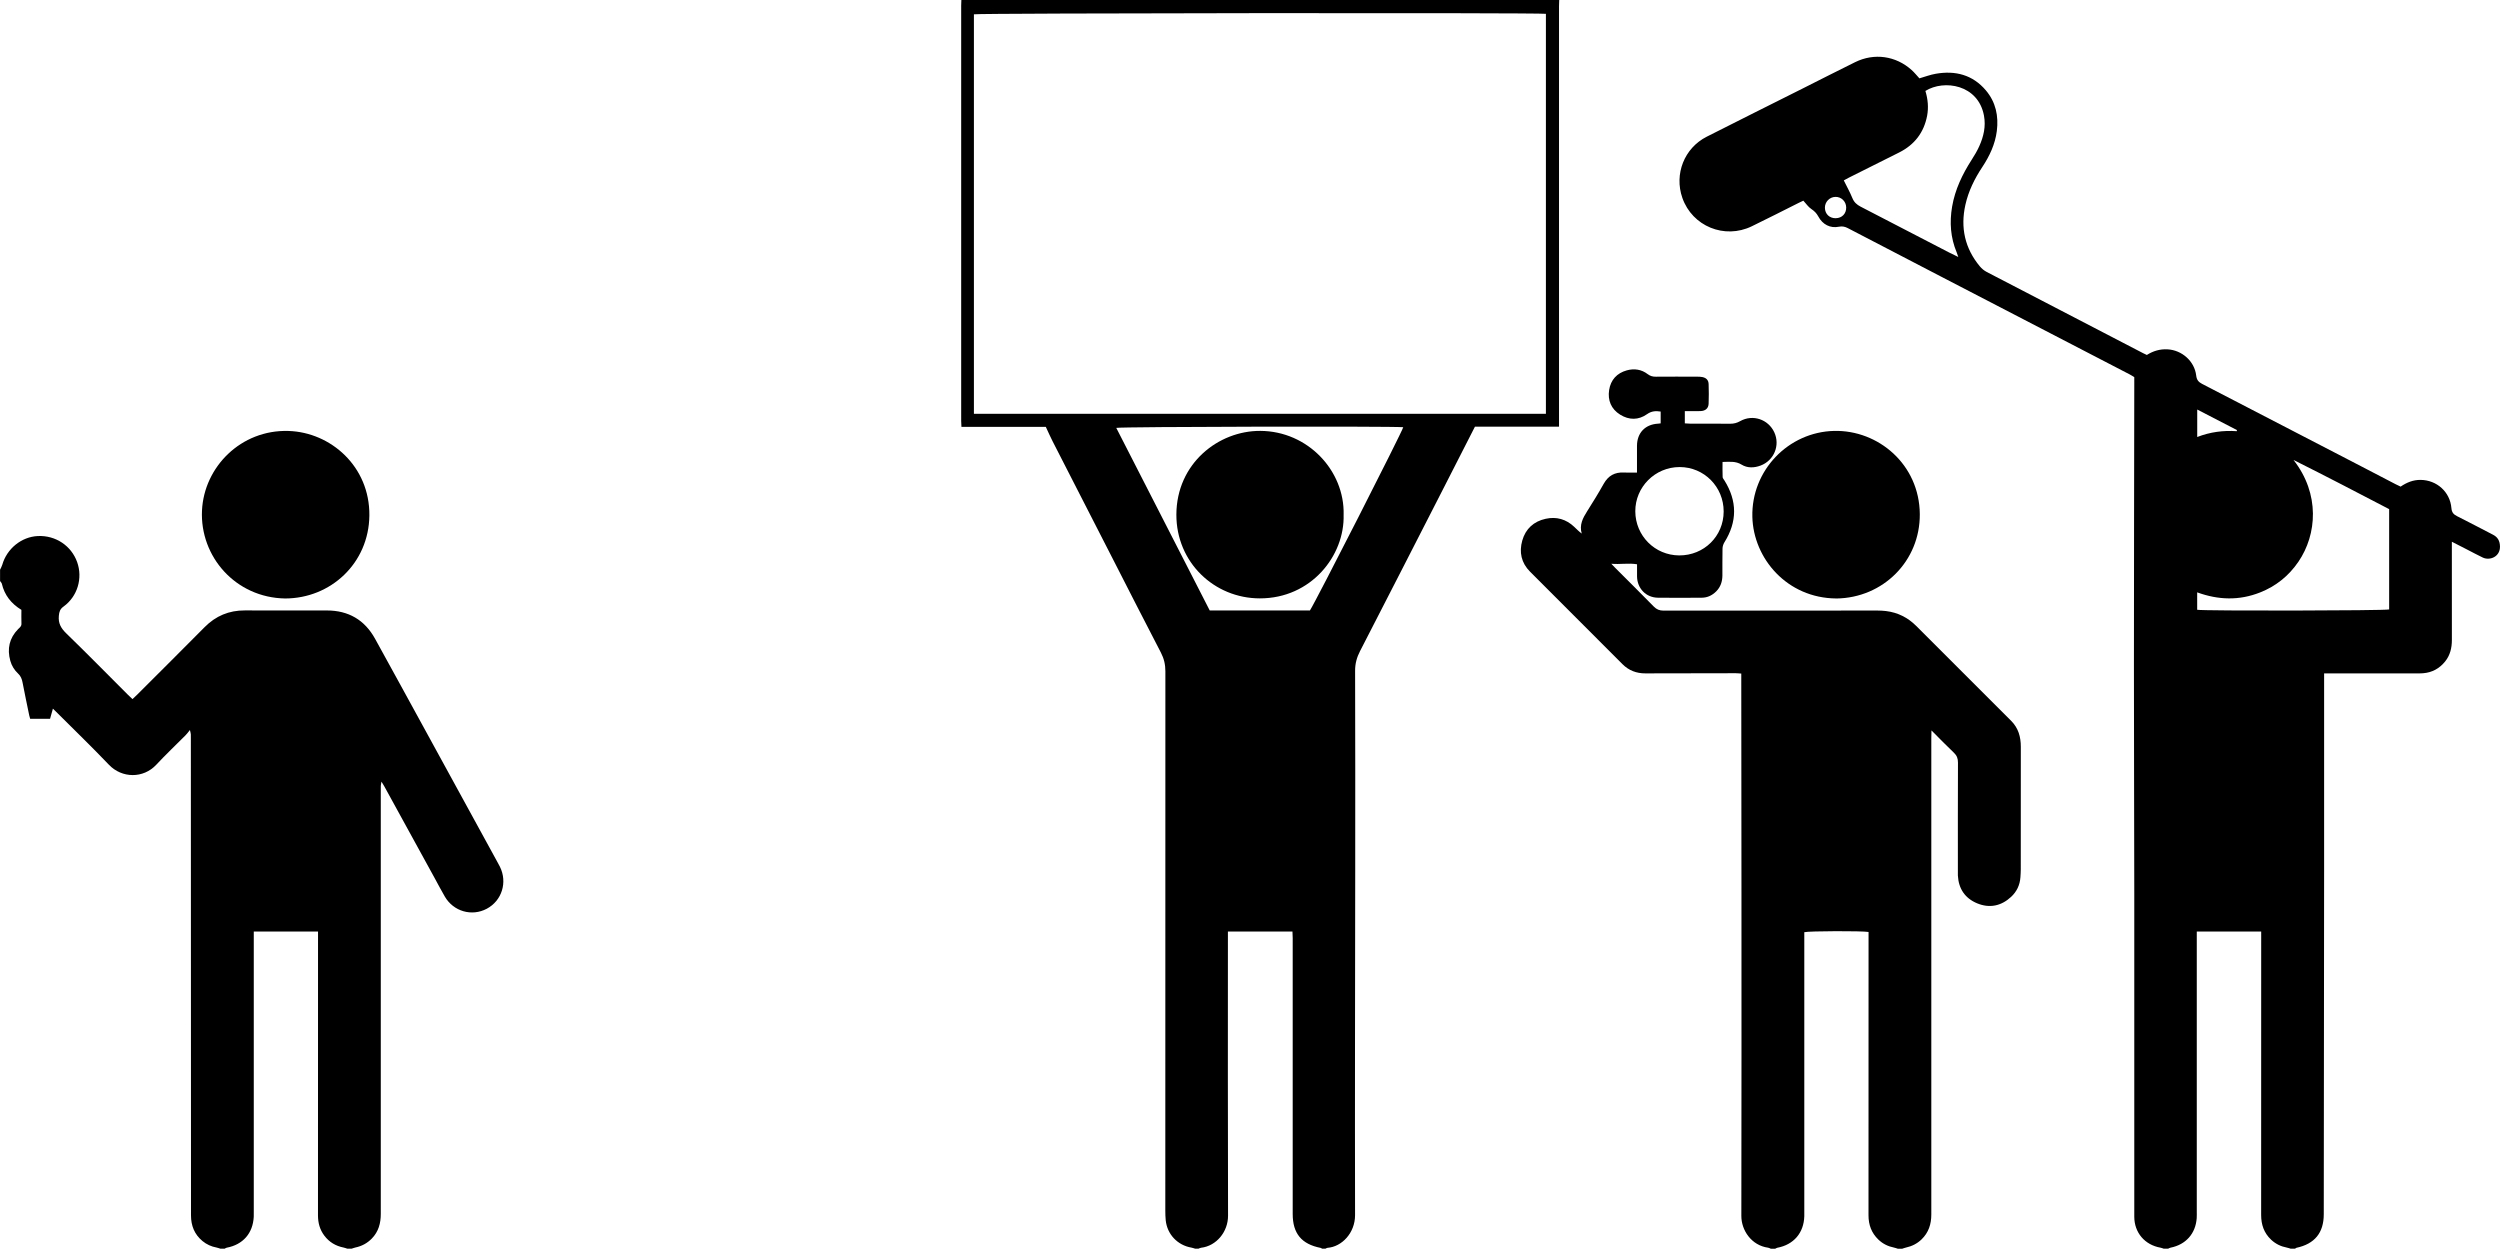
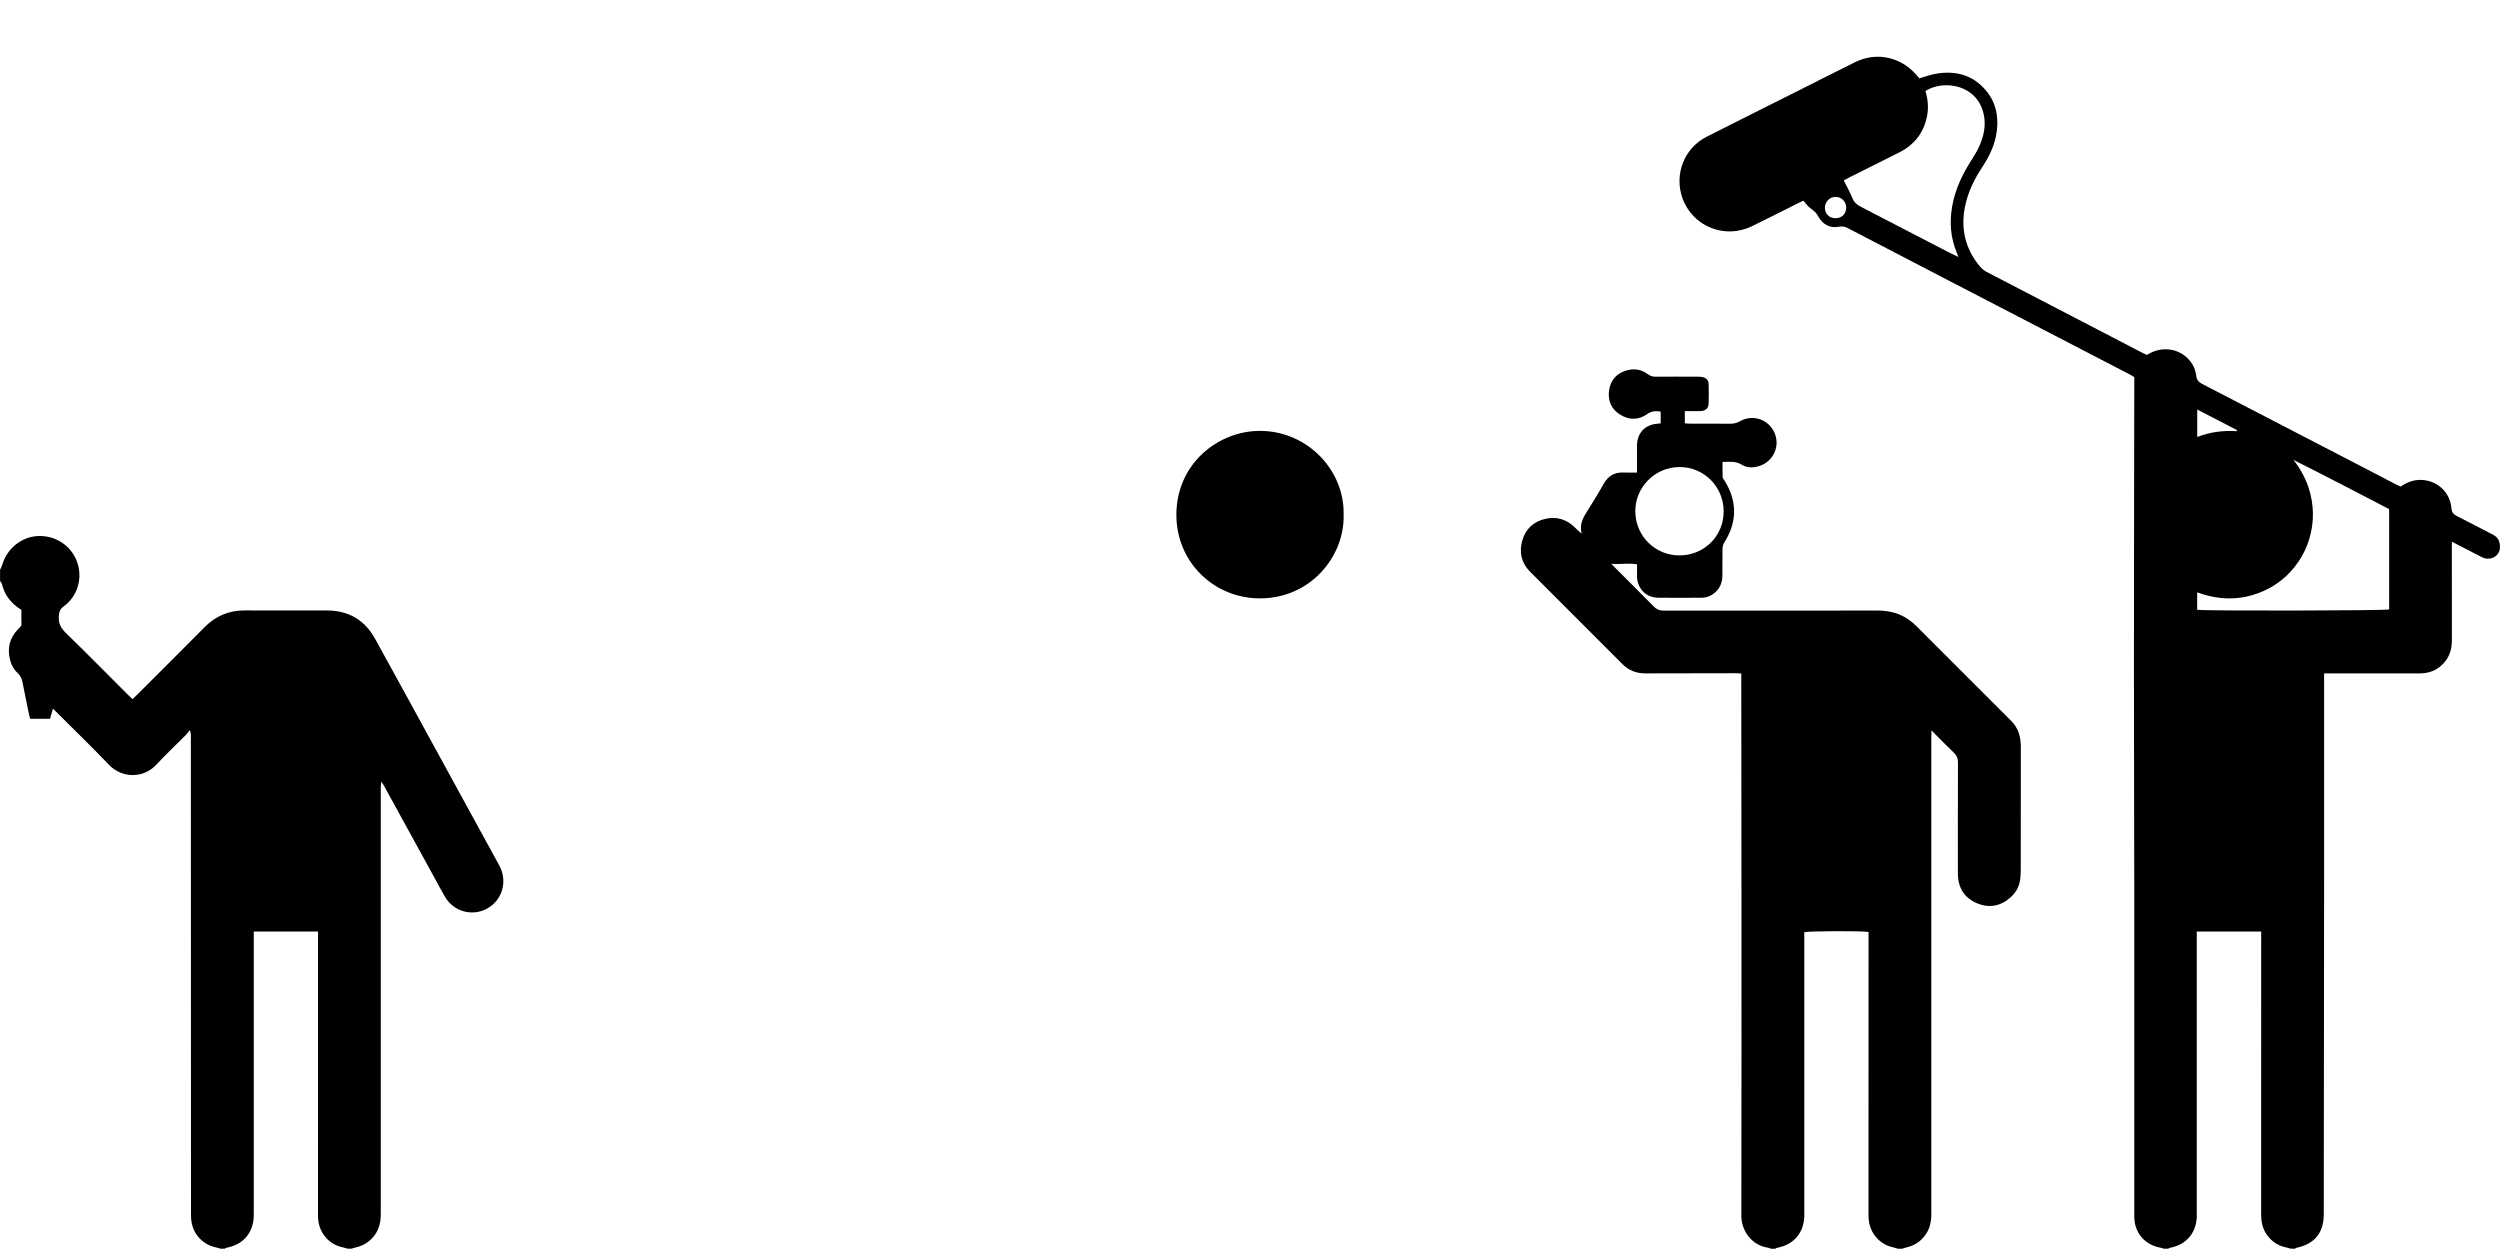
<svg xmlns="http://www.w3.org/2000/svg" id="_レイヤー_2" data-name="レイヤー 2" viewBox="0 0 1067.22 533.04">
  <defs>
    <style>
      .cls-i1 {
        fill: none;
      }
    </style>
  </defs>
  <g id="_レイヤー_1-2" data-name="レイヤー 1">
    <path d="m923.64,533.04c-.45-.14-.88-.34-1.34-.42-6.7-1.17-11.2-6.42-11.2-13.23-.02-21.43,0-42.85,0-64.28,0-24.71.02-49.41,0-74.12-.03-32.22-.15-64.44-.15-96.65,0-40.13.1-80.27.15-120.4,0-.96,0-1.91,0-2.93-.66-.4-1.24-.81-1.87-1.13-26.94-13.98-53.89-27.94-80.84-41.92-13.19-6.84-26.37-13.7-39.55-20.56-1.23-.64-2.36-.91-3.84-.61-3.66.75-6.95-.93-8.78-4.37-.75-1.4-1.71-2.35-3.02-3.22-1.26-.84-2.15-2.21-3.37-3.53-.45.21-1.17.53-1.87.88-6.72,3.36-13.4,6.79-20.16,10.06-11.64,5.64-25.39-.03-29.62-12.13-3.54-10.14.8-21.24,10.38-26.11,13.53-6.87,27.13-13.63,40.69-20.44,7.57-3.8,15.11-7.66,22.7-11.4,8.13-4.01,17.36-2.7,24.1,3.36,1.18,1.06,2.18,2.32,3.32,3.56,2.28-.65,4.6-1.55,6.99-1.96,8.37-1.46,15.77.44,21.41,7.12,4.2,4.98,5.46,10.91,4.65,17.31-.72,5.68-3.1,10.7-6.22,15.42-3.29,4.97-5.9,10.25-7.2,16.1-2.17,9.75-.24,18.56,6.18,26.28.79.95,1.83,1.81,2.93,2.38,22.24,11.59,44.51,23.13,66.78,34.68.49.26,1,.48,1.57.75,2.71-1.71,5.61-2.58,8.85-2.4,6.14.34,11.51,5.06,12.22,11.18.21,1.85.97,2.77,2.54,3.58,22.78,11.76,45.54,23.58,68.3,35.38,4.75,2.46,9.49,4.95,14.24,7.41.7.36,1.42.68,2.19,1.05,2.59-1.77,5.34-2.9,8.51-2.87,6.93.06,12.6,5.13,13.17,12.05.14,1.75.85,2.66,2.38,3.42,5.15,2.56,10.21,5.3,15.33,7.91,2.09,1.06,2.95,2.66,3.02,4.99.13,4.45-4.35,6.21-7.34,4.78-2.3-1.1-4.55-2.32-6.83-3.49-1.96-1-3.92-2.01-6.37-3.26,0,1.46,0,2.38,0,3.31,0,12.87-.02,25.74.01,38.62,0,3.39-.73,6.5-2.88,9.18-2.43,3.02-5.57,4.73-9.44,5.03-.95.08-1.92.07-2.88.07-12.15,0-24.3,0-36.45,0h-2.89v3.03c0,26.94.02,53.89,0,80.83-.04,49.01-.1,98.02-.15,147.02,0,7.92-3.88,12.66-11.66,14.32-.21.04-.38.24-.57.37h-1.92c-.53-.15-1.04-.35-1.58-.45-2.58-.49-4.84-1.58-6.76-3.39-3.03-2.87-4.24-6.4-4.24-10.55.04-39.25.02-78.5.02-117.75v-3.23h-27.5v3.4c0,38.69,0,77.38,0,116.07,0,.96.03,1.92-.03,2.88-.47,6.6-4.63,11.29-11.15,12.59-.36.07-.7.28-1.05.43h-1.92Zm96.27-315.69c-13.53-7.06-27.13-14.14-40.84-21,11.37,14.49,10.03,31.83,2.1,43.44-4.12,6.04-9.58,10.44-16.39,13.13-8.86,3.5-17.76,3.26-26.83-.05v7.44c2.96.53,80.22.39,81.95-.15v-42.81Zm-183.94-107.65c-.34-.97-.48-1.48-.69-1.96-2.63-6.31-3.09-12.83-1.95-19.52,1.25-7.3,4.37-13.81,8.34-19.99,1.21-1.88,2.36-3.81,3.27-5.85,1.86-4.14,2.85-8.45,1.99-13.05-2.47-13.23-17.03-15.48-25-10.51,1.05,3.46,1.41,7.02.73,10.62-1.37,7.16-5.4,12.35-11.87,15.62-7.13,3.6-14.29,7.15-21.43,10.73-.71.35-1.39.75-2.27,1.22,1.27,2.58,2.63,5.02,3.68,7.58.72,1.76,1.87,2.78,3.51,3.63,12.57,6.47,25.11,13,37.66,19.51,1.17.61,2.37,1.17,4.02,1.97Zm102,76.85c5.56-2.15,11.14-2.87,16.88-2.48.02-.16.04-.32.06-.48-5.55-2.87-11.1-5.74-16.94-8.77v11.72Zm-154.29-93.4c2.64-.04,4.49-1.95,4.44-4.6-.05-2.58-2.09-4.56-4.62-4.5-2.51.06-4.52,2.17-4.47,4.7.06,2.63,1.98,4.45,4.65,4.41Z" />
    <path d="m755.88,533.04c-.36-.14-.71-.36-1.09-.41-7.16-.99-11.45-7.47-11.43-13.57.09-46.05.06-92.11.05-138.16,0-30.22-.05-60.44-.08-90.66,0-.86,0-1.72,0-2.7-.96-.06-1.66-.15-2.35-.15-12.87.02-25.74.03-38.61.07-3.78.01-7.05-1.23-9.73-3.91-13.18-13.17-26.36-26.33-39.5-39.53-3.71-3.73-4.71-8.3-3.3-13.27,1.43-5.04,4.92-8.18,10.01-9.29,4.59-1,8.71.17,12.16,3.44,1.02.97,2,1.98,3.21,2.88-1.09-3.74.49-6.64,2.33-9.55,2.44-3.85,4.83-7.73,7.05-11.7,1.94-3.46,4.73-5.02,8.65-4.81,1.74.09,3.49.02,5.56.02,0-1.41,0-2.58,0-3.75,0-2.56-.01-5.12,0-7.68.03-5.53,3.49-9.15,9-9.45.31-.02.62-.07,1.11-.13v-5.04c-2.09-.31-3.89-.25-5.81,1.11-3.66,2.6-7.69,2.58-11.49.21-3.85-2.4-5.37-6.12-4.7-10.51.67-4.33,3.31-7.23,7.56-8.4,3.15-.87,6.23-.42,8.88,1.6,1.1.84,2.18,1.13,3.52,1.11,5.84-.05,11.67-.03,17.51-.01.79,0,1.61,0,2.38.17,1.65.36,2.56,1.31,2.62,2.98.1,2.79.11,5.6,0,8.39-.08,2-1.37,3.09-3.51,3.15-2.15.06-4.31.01-6.65.01v5.23c.78.04,1.55.12,2.32.13,5.68.01,11.35-.03,17.03.03,1.56.02,2.89-.33,4.28-1.11,5.36-3.03,11.99-.79,14.57,4.78,2.56,5.54-.11,12.03-5.87,14.19-2.75,1.03-5.65,1.11-8.11-.41-2.58-1.59-5.16-1.17-8.12-1.14,0,2.21-.05,4.34.04,6.47.02.49.49.98.78,1.45,5.49,8.81,5.49,17.59-.03,26.4-.47.76-.78,1.75-.8,2.64-.09,3.84-.02,7.67-.05,11.51-.02,2.57-.76,4.88-2.61,6.75-1.71,1.73-3.76,2.72-6.19,2.74-6.24.04-12.47.07-18.71,0-5.09-.06-8.84-3.94-8.93-9.05-.03-1.67,0-3.34,0-5.23-3.65-.61-7.25.13-10.99-.22.51.54,1.02,1.09,1.54,1.62,5.54,5.54,11.11,11.05,16.59,16.65,1.22,1.24,2.43,1.74,4.18,1.74,30.46-.05,60.92-.04,91.37-.03,1.19,0,2.4.07,3.58.21,5.03.61,9.32,2.78,12.88,6.33,13.53,13.49,27.03,27.02,40.54,40.52,3.08,3.08,4.15,6.86,4.14,11.12-.04,17.43-.01,34.86-.02,52.29,0,1.12-.08,2.23-.15,3.35-.22,3.34-1.57,6.19-4.02,8.44-4.22,3.89-9.15,4.9-14.43,2.73-5.18-2.14-7.95-6.23-8.25-11.89-.03-.64,0-1.28,0-1.92,0-15.43-.03-30.86.04-46.29,0-1.74-.46-2.99-1.74-4.2-3.12-2.95-6.1-6.05-9.57-9.52-.03,1.44-.07,2.35-.07,3.26,0,40.46,0,80.91,0,121.37,0,27.34,0,54.69,0,82.03,0,4.1-1.15,7.7-4.16,10.61-1.9,1.84-4.15,2.94-6.7,3.5-.52.11-1.03.32-1.54.48h-1.92c-.52-.16-1.03-.36-1.56-.47-2.57-.51-4.83-1.61-6.73-3.44-2.93-2.83-4.2-6.27-4.2-10.33.03-39.33.02-78.66.02-117.99,0-1.02,0-2.03,0-2.98-2.71-.5-25.38-.42-27.43.09v3.02c0,38.69,0,77.38,0,116.07,0,.72.02,1.44,0,2.16-.2,7.14-4.54,12.18-11.58,13.48-.28.05-.54.26-.81.39h-1.92Zm-20.07-314.68c.02-10.53-8.35-18.99-18.8-18.98-10.47,0-18.98,8.52-18.92,18.92.06,10.43,8.35,18.74,18.74,18.8,10.6.05,18.96-8.2,18.98-18.74Z" />
-     <path d="m783.92,255.48c-21.05-.14-35.42-17.07-35.86-34.83-.49-19.81,15.35-36.24,34.9-36.7,18.88-.44,36.42,14.34,36.58,35.52.15,20.01-15.68,35.78-35.63,36.02Z" />
    <path d="m0,243.25c.33-.71.75-1.38.96-2.12,1.98-6.98,8.26-11.97,15.17-12.3,7.72-.36,14.33,4.24,16.79,11.08,2.48,6.9.18,14.71-5.81,19.03-1.5,1.08-1.83,2.22-1.99,3.93-.31,3.17.89,5.29,3.13,7.47,8.89,8.63,17.57,17.47,26.34,26.23.61.61,1.25,1.19,1.97,1.87.73-.69,1.37-1.27,1.98-1.88,9.61-9.61,19.25-19.18,28.81-28.84,4.76-4.81,10.42-7.17,17.18-7.14,11.67.06,23.34.01,35.01.02,9.21,0,16.12,4.02,20.57,12.08,7.3,13.21,14.53,26.47,21.79,39.71,10.13,18.5,20.26,37,30.38,55.5.38.7.77,1.4,1.13,2.11,3.3,6.67.83,14.51-5.63,17.94-6.39,3.39-14.19,1.15-17.89-5.2-1.53-2.62-2.93-5.32-4.39-7.98-7.15-13.03-14.3-26.05-21.45-39.08-.31-.56-.65-1.09-1.2-2.01-.14.83-.27,1.3-.29,1.78-.04.8-.01,1.6-.01,2.4,0,60.12,0,120.24,0,180.35,0,3.99-.96,7.57-3.82,10.51-1.96,2.02-4.31,3.26-7.04,3.84-.52.11-1.03.32-1.54.48h-1.92c-.52-.16-1.03-.36-1.56-.47-3.36-.66-6.11-2.31-8.18-5.03-1.96-2.57-2.75-5.49-2.75-8.73.03-39.33.02-78.66.02-117.99v-3.14h-27.43v3.25c0,38.77,0,77.54,0,116.31,0,.72.02,1.44-.01,2.16-.34,7.08-4.61,11.95-11.57,13.24-.28.05-.54.26-.81.4h-1.92c-.52-.16-1.03-.37-1.56-.47-2.25-.41-4.28-1.33-6.03-2.78-3.41-2.84-4.9-6.52-4.9-10.97,0-67.72-.03-135.45-.06-203.17,0-.72.03-1.44-.01-2.16-.02-.41-.16-.81-.38-1.85-.84,1.02-1.3,1.67-1.86,2.23-4.17,4.2-8.48,8.26-12.51,12.59-5.55,5.95-14.67,5.83-20.23,0-7.12-7.46-14.54-14.63-21.84-21.92-.61-.61-1.23-1.2-2.06-2.02-.46,1.65-.84,2.99-1.21,4.32h-8.5c-.16-.56-.31-1.01-.4-1.46-.97-4.69-1.95-9.38-2.86-14.09-.28-1.45-.76-2.69-1.89-3.74-1.59-1.49-2.75-3.35-3.33-5.47-1.4-5.1-.43-9.64,3.32-13.49.65-.66,1.49-1.16,1.44-2.34-.08-1.99-.02-3.98-.02-5.9-4.38-2.68-7.21-6.29-8.35-11.15-.1-.42-.5-.77-.76-1.15,0-1.6,0-3.2,0-4.8Z" />
-     <path d="m121.72,255.48c-21.14-.33-36.43-17.87-35.49-37.57.89-18.58,16.62-34.55,36.9-33.94,18.1.55,34.77,15.22,34.55,36.08-.22,20.44-16.57,35.42-35.96,35.43Z" />
-     <path class="cls-i1" d="m769.52,93.15c-2.67.04-4.59-1.78-4.65-4.41-.06-2.52,1.96-4.64,4.47-4.7,2.54-.06,4.58,1.93,4.62,4.5.05,2.65-1.8,4.57-4.44,4.6Z" />
-     <path d="m510.17,533.04c-.53-.15-1.04-.36-1.58-.45-5.94-1.02-10.36-5.71-10.96-11.7-.13-1.35-.17-2.71-.17-4.07,0-76.75-.02-153.51.03-230.26,0-2.88-.58-5.41-1.92-7.98-6.94-13.32-13.73-26.72-20.57-40.08-8.56-16.71-17.12-33.41-25.66-50.13-.98-1.92-1.84-3.89-2.89-6.14h-36.02c-.05-1.02-.11-1.8-.11-2.58,0-59.08,0-118.17,0-177.25,0-.8.05-1.6.08-2.4,85.07,0,170.14,0,255.21,0-.03.87-.08,1.75-.08,2.62,0,58.84,0,117.67,0,176.51v3.02h-35.9c-4.74,9.28-9.33,18.31-13.94,27.32-11.68,22.82-23.34,45.66-35.09,68.45-1.39,2.7-2.13,5.34-2.12,8.42.09,28.38.07,56.76.05,85.14-.04,49.08-.18,98.16-.07,147.24.02,7.6-5.65,13.52-11.77,13.96-.3.02-.58.24-.86.36h-1.44c-.21-.11-.41-.29-.63-.33-8.17-1.61-11.92-6.17-11.92-14.48,0-25.27,0-50.54,0-75.81,0-13.99,0-27.99,0-41.98,0-.92-.06-1.84-.1-2.77h-27.56v3.23c0,39.34-.07,78.68.06,118.03.02,6.96-5.01,12.96-11.51,13.72-.38.04-.74.26-1.1.39h-1.44Zm-94.42-356.39h244.18V5.9c-3.86-.52-242.49-.31-244.18.21v170.55Zm100.67,83.95h42.77c2.38-3.57,39.5-76.51,39.84-78.23-5.44-.46-120.47-.24-122.51.29,13.32,26.02,26.62,52.01,39.9,77.95Z" />
    <path d="m573.57,219.7c.53,17.48-13.82,35.76-35.77,35.74-19.49-.02-35.67-15.41-35.62-35.74.05-21.85,17.95-35.86,35.86-35.76,20.28.11,35.98,16.99,35.54,35.75Z" />
  </g>
</svg>